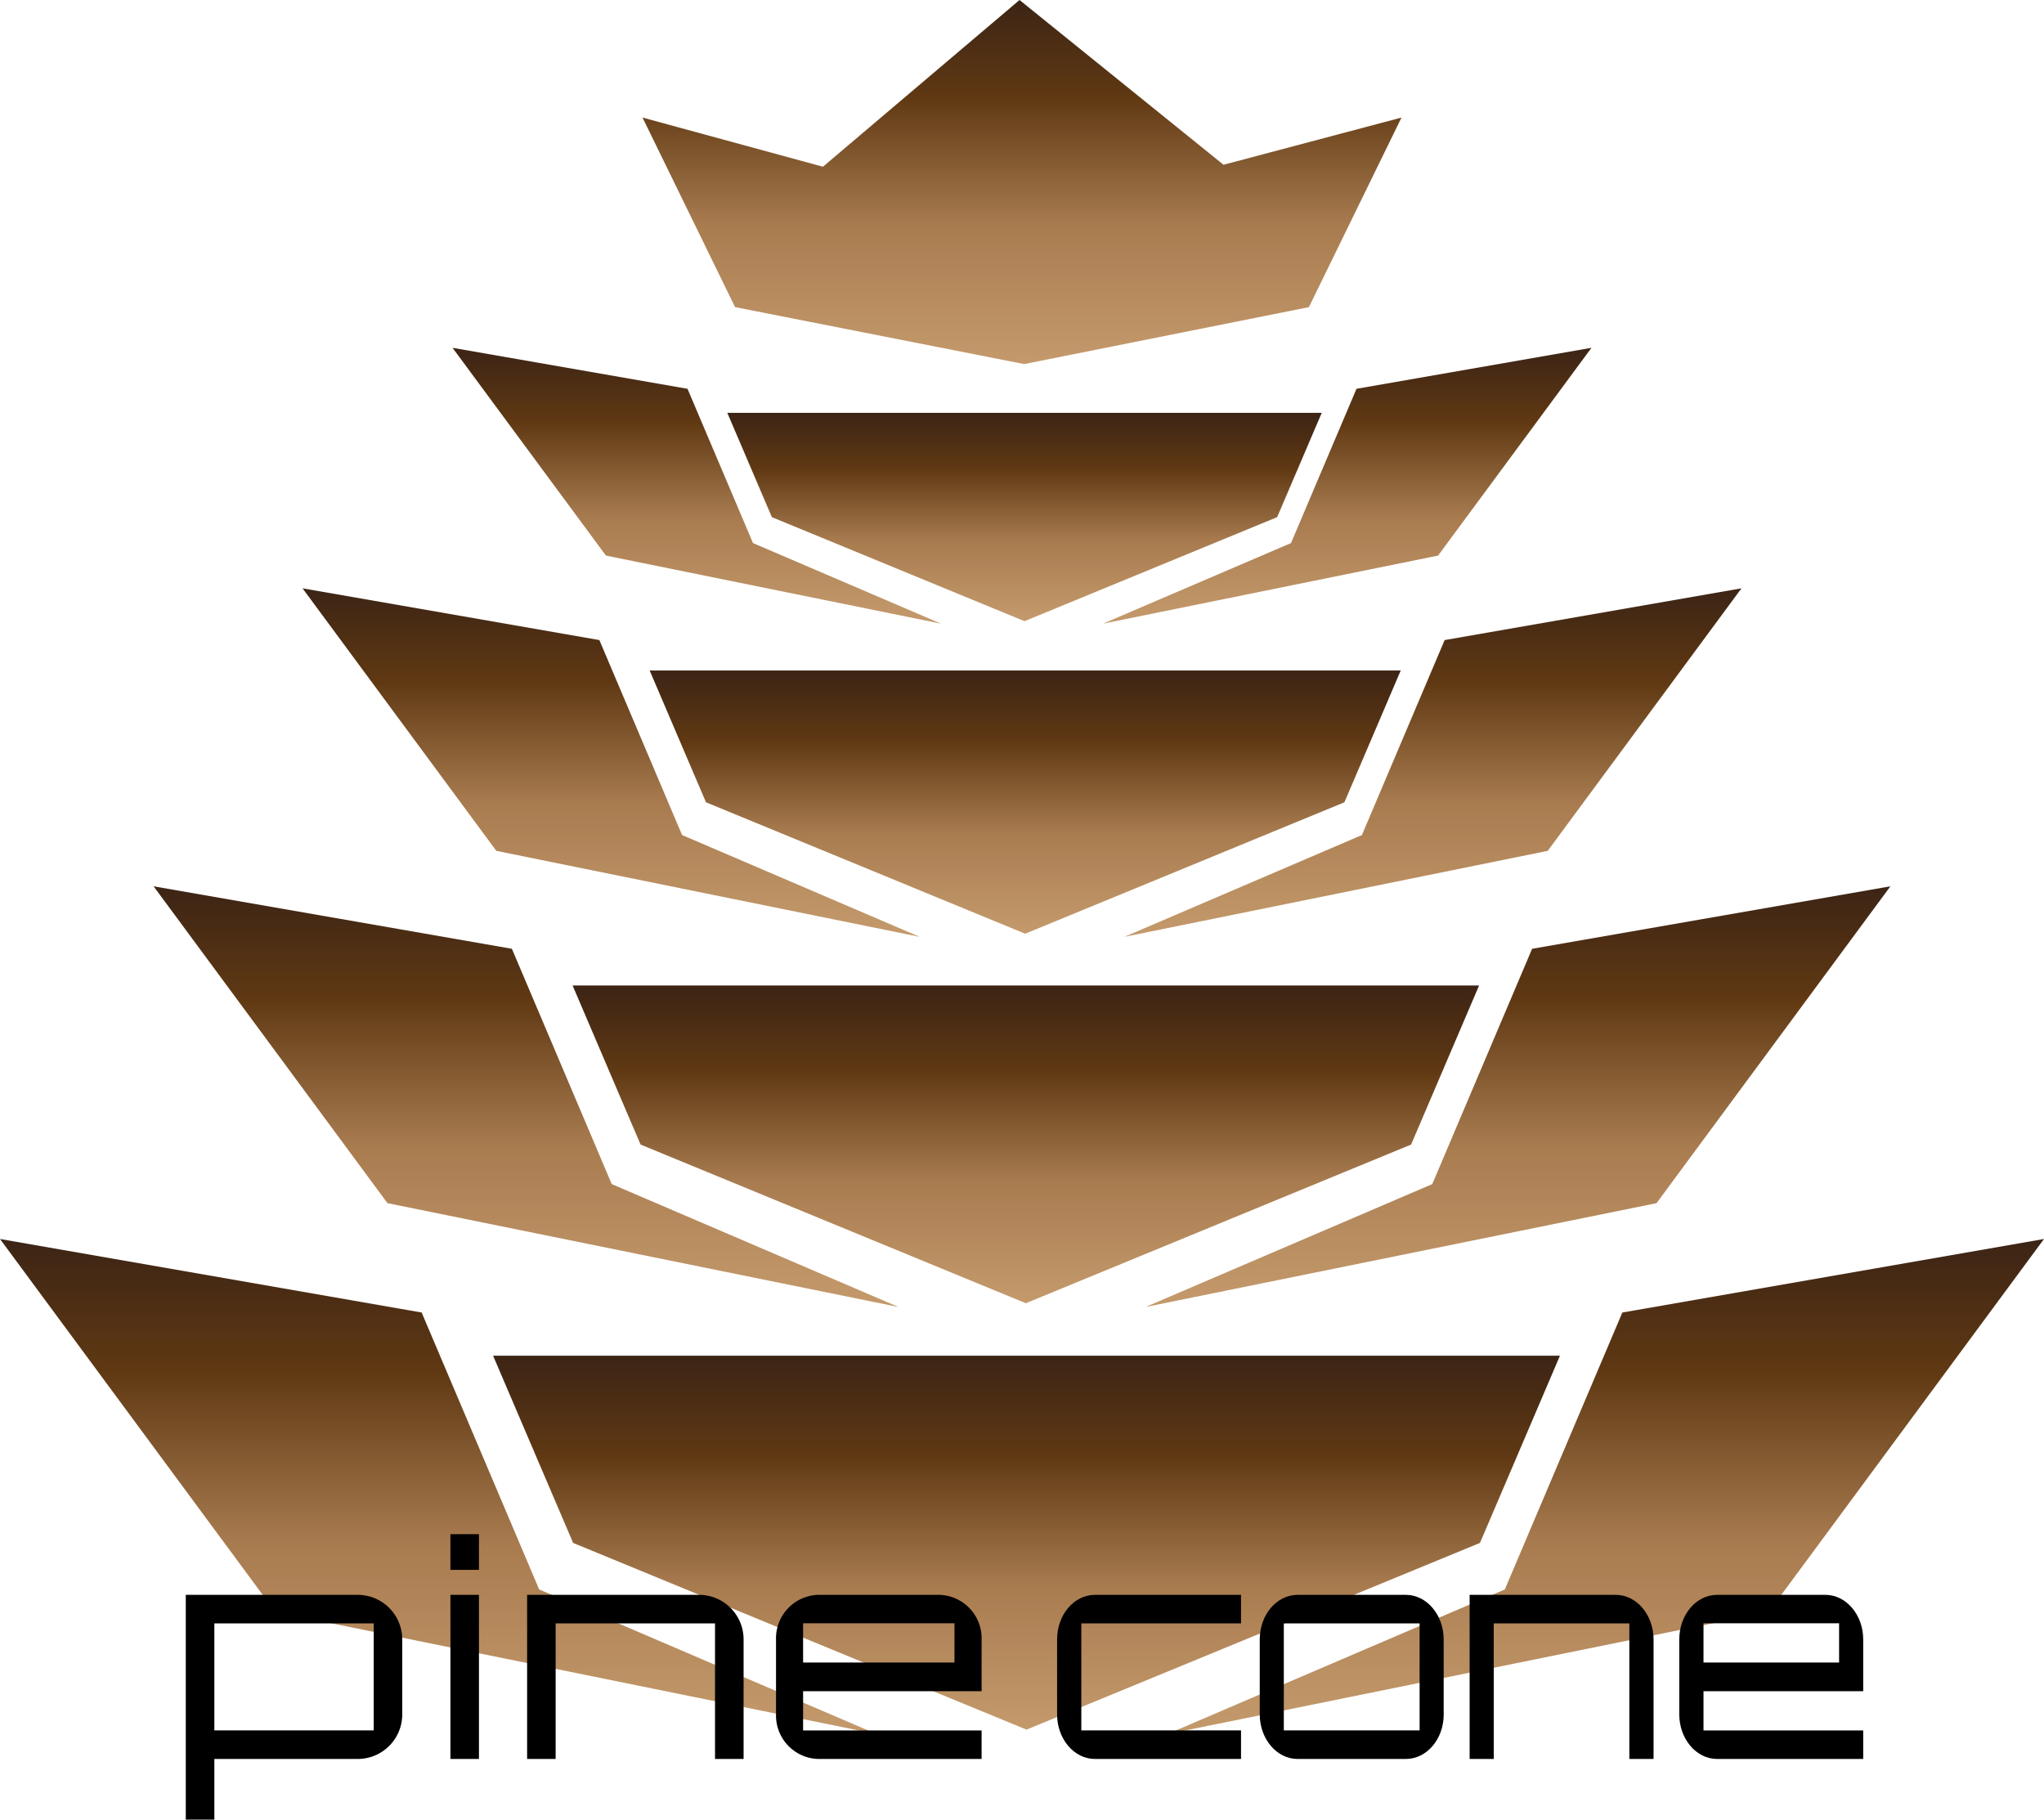
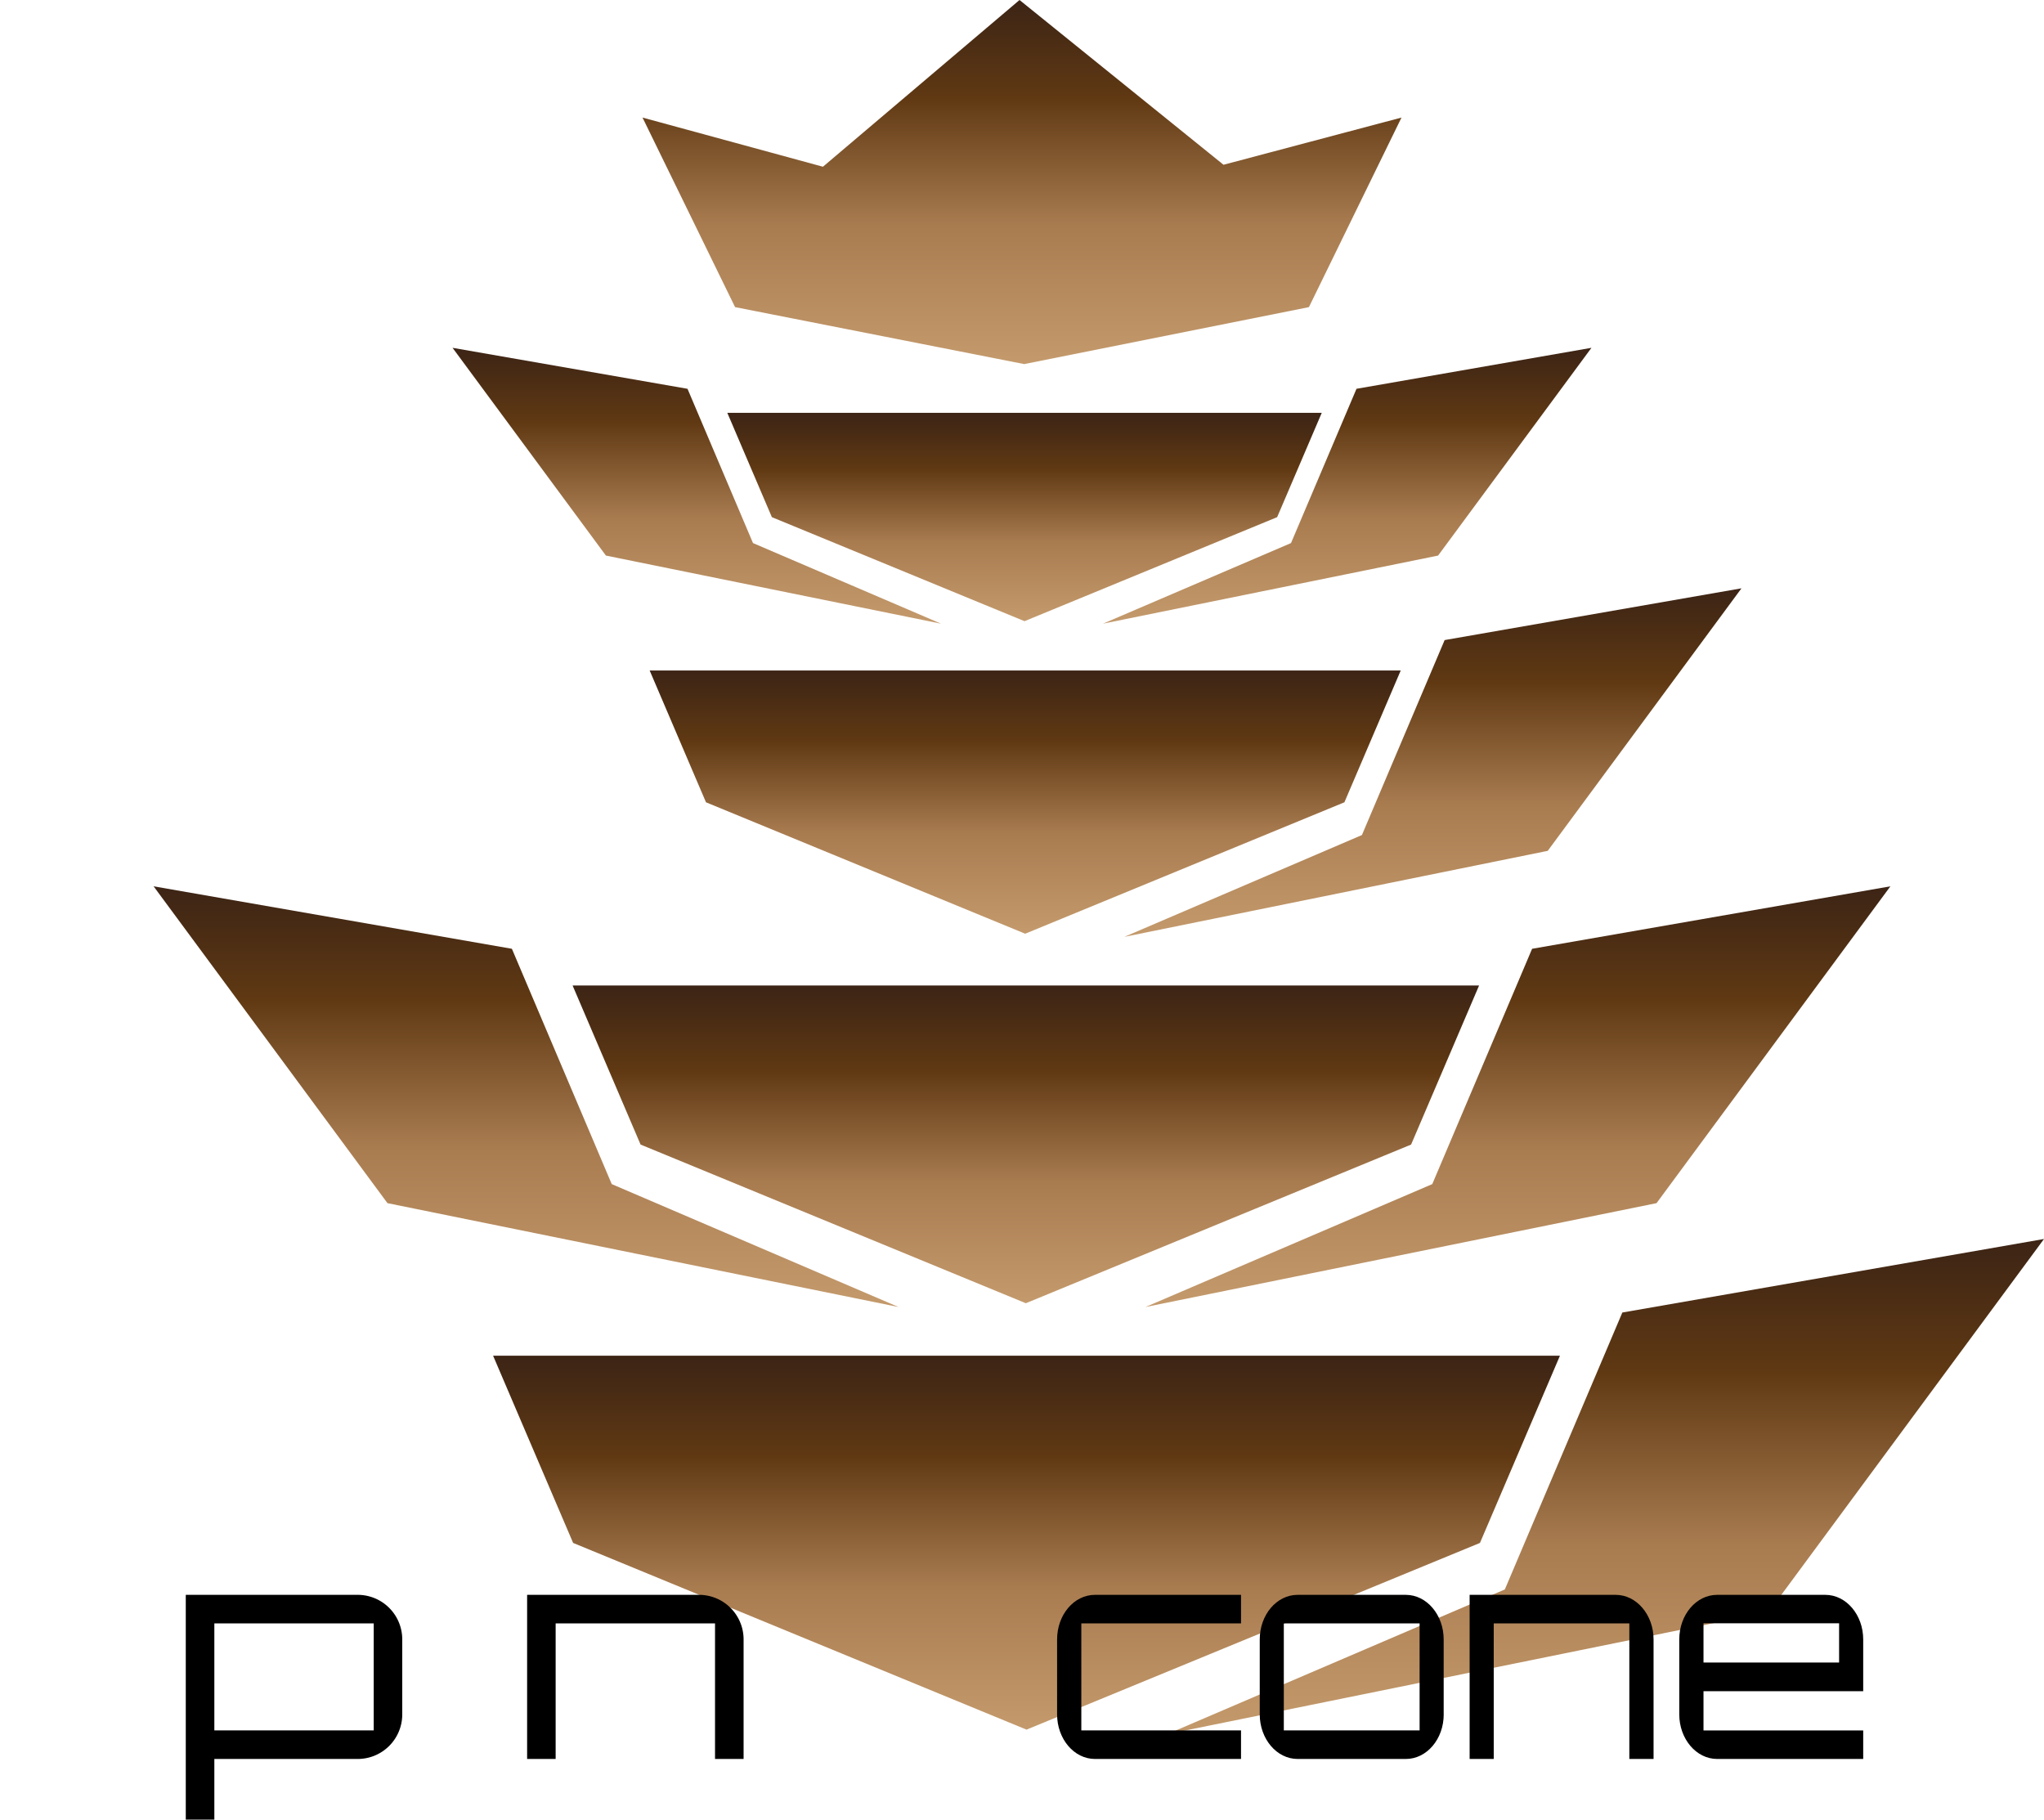
<svg xmlns="http://www.w3.org/2000/svg" xmlns:xlink="http://www.w3.org/1999/xlink" id="pinecone" viewBox="0 0 508.75 452.9">
  <defs>
    <style>.cls-1{fill:url(#pinecone_gradient);}.cls-2{fill:url(#pinecone_gradient-2);}.cls-3{fill:url(#pinecone_gradient-3);}.cls-4{fill:url(#pinecone_gradient-4);}.cls-5{fill:url(#pinecone_gradient-5);}.cls-6{fill:url(#pinecone_gradient-6);}.cls-7{fill:url(#pinecone_gradient-7);}.cls-8{fill:url(#pinecone_gradient-8);}.cls-9{fill:url(#pinecone_gradient-9);}.cls-10{fill:url(#pinecone_gradient-10);}.cls-11{fill:url(#pinecone_gradient-11);}.cls-12{fill:url(#pinecone_gradient-12);}.cls-13{fill:url(#pinecone_gradient-13);}</style>
    <linearGradient id="pinecone_gradient" x1="255.5" y1="430.5" x2="255.5" y2="337.43" gradientUnits="userSpaceOnUse">
      <stop offset="0" stop-color="#c49a6c" />
      <stop offset="0.38" stop-color="#a97c50" />
      <stop offset="0.73" stop-color="#603913" />
      <stop offset="1" stop-color="#3c2415" />
    </linearGradient>
    <linearGradient id="pinecone_gradient-2" x1="399.65" y1="431.61" x2="399.65" y2="308.37" xlink:href="#pinecone_gradient" />
    <linearGradient id="pinecone_gradient-3" x1="109.1" y1="431.61" x2="109.1" y2="308.37" xlink:href="#pinecone_gradient" />
    <linearGradient id="pinecone_gradient-4" x1="255.33" y1="324.37" x2="255.33" y2="245.29" xlink:href="#pinecone_gradient" />
    <linearGradient id="pinecone_gradient-5" x1="377.82" y1="325.31" x2="377.82" y2="220.6" xlink:href="#pinecone_gradient" />
    <linearGradient id="pinecone_gradient-6" x1="130.94" y1="325.31" x2="130.94" y2="220.6" xlink:href="#pinecone_gradient" />
    <linearGradient id="pinecone_gradient-7" x1="255.17" y1="232.4" x2="255.17" y2="166.88" xlink:href="#pinecone_gradient" />
    <linearGradient id="pinecone_gradient-8" x1="356.65" y1="233.18" x2="356.65" y2="146.43" xlink:href="#pinecone_gradient" />
    <linearGradient id="pinecone_gradient-9" x1="152.1" y1="233.18" x2="152.1" y2="146.43" xlink:href="#pinecone_gradient" />
    <linearGradient id="pinecone_gradient-10" x1="255" y1="154.61" x2="255" y2="102.76" xlink:href="#pinecone_gradient" />
    <linearGradient id="pinecone_gradient-11" x1="335.32" y1="155.23" x2="335.32" y2="86.57" xlink:href="#pinecone_gradient" />
    <linearGradient id="pinecone_gradient-12" x1="173.43" y1="155.23" x2="173.43" y2="86.57" xlink:href="#pinecone_gradient" />
    <linearGradient id="pinecone_gradient-13" x1="254.38" y1="90.62" x2="254.38" y2="0" xlink:href="#pinecone_gradient" />
  </defs>
  <title>hp_pinecone</title>
  <g id="_pinecone_body_" data-name="&lt;pinecone_body&gt;">
    <g id="_p_body_" data-name="&lt;p_body&gt;">
      <g id="_body_5_" data-name="&lt;body_5&gt;">
        <polygon class="cls-1" points="255.5 430.5 368.36 384.03 388.27 337.43 122.73 337.43 142.65 384.03 255.5 430.5" />
        <polygon class="cls-2" points="290.55 431.61 374.55 395.61 403.8 326.68 508.75 308.38 440.24 401.19 290.55 431.61" />
-         <polygon class="cls-3" points="218.2 431.61 134.2 395.61 104.95 326.68 0 308.38 68.51 401.19 218.2 431.61" />
      </g>
      <g id="_body_4_" data-name="&lt;body_4&gt;">
        <polygon class="cls-4" points="255.33 324.37 351.22 284.88 368.14 245.29 142.52 245.29 159.44 284.88 255.33 324.37" />
        <polygon class="cls-5" points="285.11 325.31 356.49 294.72 381.34 236.15 470.52 220.6 412.31 299.46 285.11 325.31" />
        <polygon class="cls-6" points="223.64 325.31 152.26 294.72 127.41 236.15 38.23 220.6 96.44 299.46 223.64 325.31" />
      </g>
      <g id="_body_3_" data-name="&lt;body_3&gt;">
        <polygon class="cls-7" points="255.17 232.4 334.62 199.69 348.64 166.88 161.7 166.88 175.72 199.69 255.17 232.4" />
        <polygon class="cls-8" points="279.84 233.18 338.98 207.84 359.57 159.31 433.45 146.43 385.23 211.77 279.84 233.18" />
-         <polygon class="cls-9" points="228.91 233.18 169.77 207.84 149.18 159.31 75.3 146.43 123.53 211.77 228.91 233.18" />
      </g>
      <g id="_body_2_" data-name="&lt;body_2&gt;">
        <polygon class="cls-10" points="255 154.61 317.88 128.72 328.98 102.76 181.03 102.76 192.12 128.72 255 154.61" />
        <polygon class="cls-11" points="274.53 155.23 321.33 135.17 337.63 96.77 396.11 86.57 357.94 138.28 274.53 155.23" />
        <polygon class="cls-12" points="234.22 155.23 187.42 135.17 171.12 96.77 112.64 86.57 150.81 138.28 234.22 155.23" />
      </g>
      <polygon id="_body_1_" data-name="&lt;body_1&gt;" class="cls-13" points="254.92 90.62 325.79 76.44 348.83 29.26 304.53 41.01 253.76 0 204.83 41.5 159.92 29.26 182.96 76.44 254.92 90.62" />
    </g>
  </g>
  <path d="M148.58,567.37a11.09,11.09,0,0,1-11.1,11.1H101.81v15.1H94.7V537.62h42.78a11.09,11.09,0,0,1,11.1,11.1v18.65Zm-7.1,4V544.72H101.81v26.64h39.67Z" transform="translate(-48.46 -140.67)" />
-   <path d="M167.67,531.4h-7.1v-8.88h7.1v8.88Zm0,47.07h-7.1V537.62h7.1v40.85Z" transform="translate(-48.46 -140.67)" />
  <path d="M233.53,578.47h-7.1V544.72H186.76v33.75h-7.1V537.62h42.78a11.09,11.09,0,0,1,11.1,11.1v29.75Z" transform="translate(-48.46 -140.67)" />
-   <path d="M292.78,578.47H252.15a10.82,10.82,0,0,1-10.54-11.1V548.72a10.82,10.82,0,0,1,10.54-11.1h30.09a10.82,10.82,0,0,1,10.54,11.1V561.6H248.35v9.77h44.43v7.1Zm-6.75-24v-9.77H248.35v9.77H286Z" transform="translate(-48.46 -140.67)" />
  <path d="M357.35,578.47H321c-5.22,0-9.43-5-9.43-11.1V548.72c0-6.14,4.21-11.1,9.43-11.1h36.35v7.1H317.6v26.64h39.75v7.1Z" transform="translate(-48.46 -140.67)" />
  <path d="M407.8,567.37c0,6.14-4.21,11.1-9.43,11.1H371.44c-5.22,0-9.43-5-9.43-11.1V548.72c0-6.14,4.21-11.1,9.43-11.1h26.92c5.22,0,9.43,5,9.43,11.1v18.65Zm-6,4V544.72H368v26.64h33.71Z" transform="translate(-48.46 -140.67)" />
  <path d="M460,578.47h-6V544.72H420.25v33.75h-6V537.62h36.35c5.22,0,9.43,5,9.43,11.1v29.75Z" transform="translate(-48.46 -140.67)" />
  <path d="M512.21,578.47H475.86c-5.22,0-9.43-5-9.43-11.1V548.72c0-6.14,4.21-11.1,9.43-11.1h26.92c5.22,0,9.43,5,9.43,11.1V561.6H472.46v9.77h39.75v7.1Zm-6-24v-9.77H472.46v9.77h33.71Z" transform="translate(-48.46 -140.67)" />
</svg>